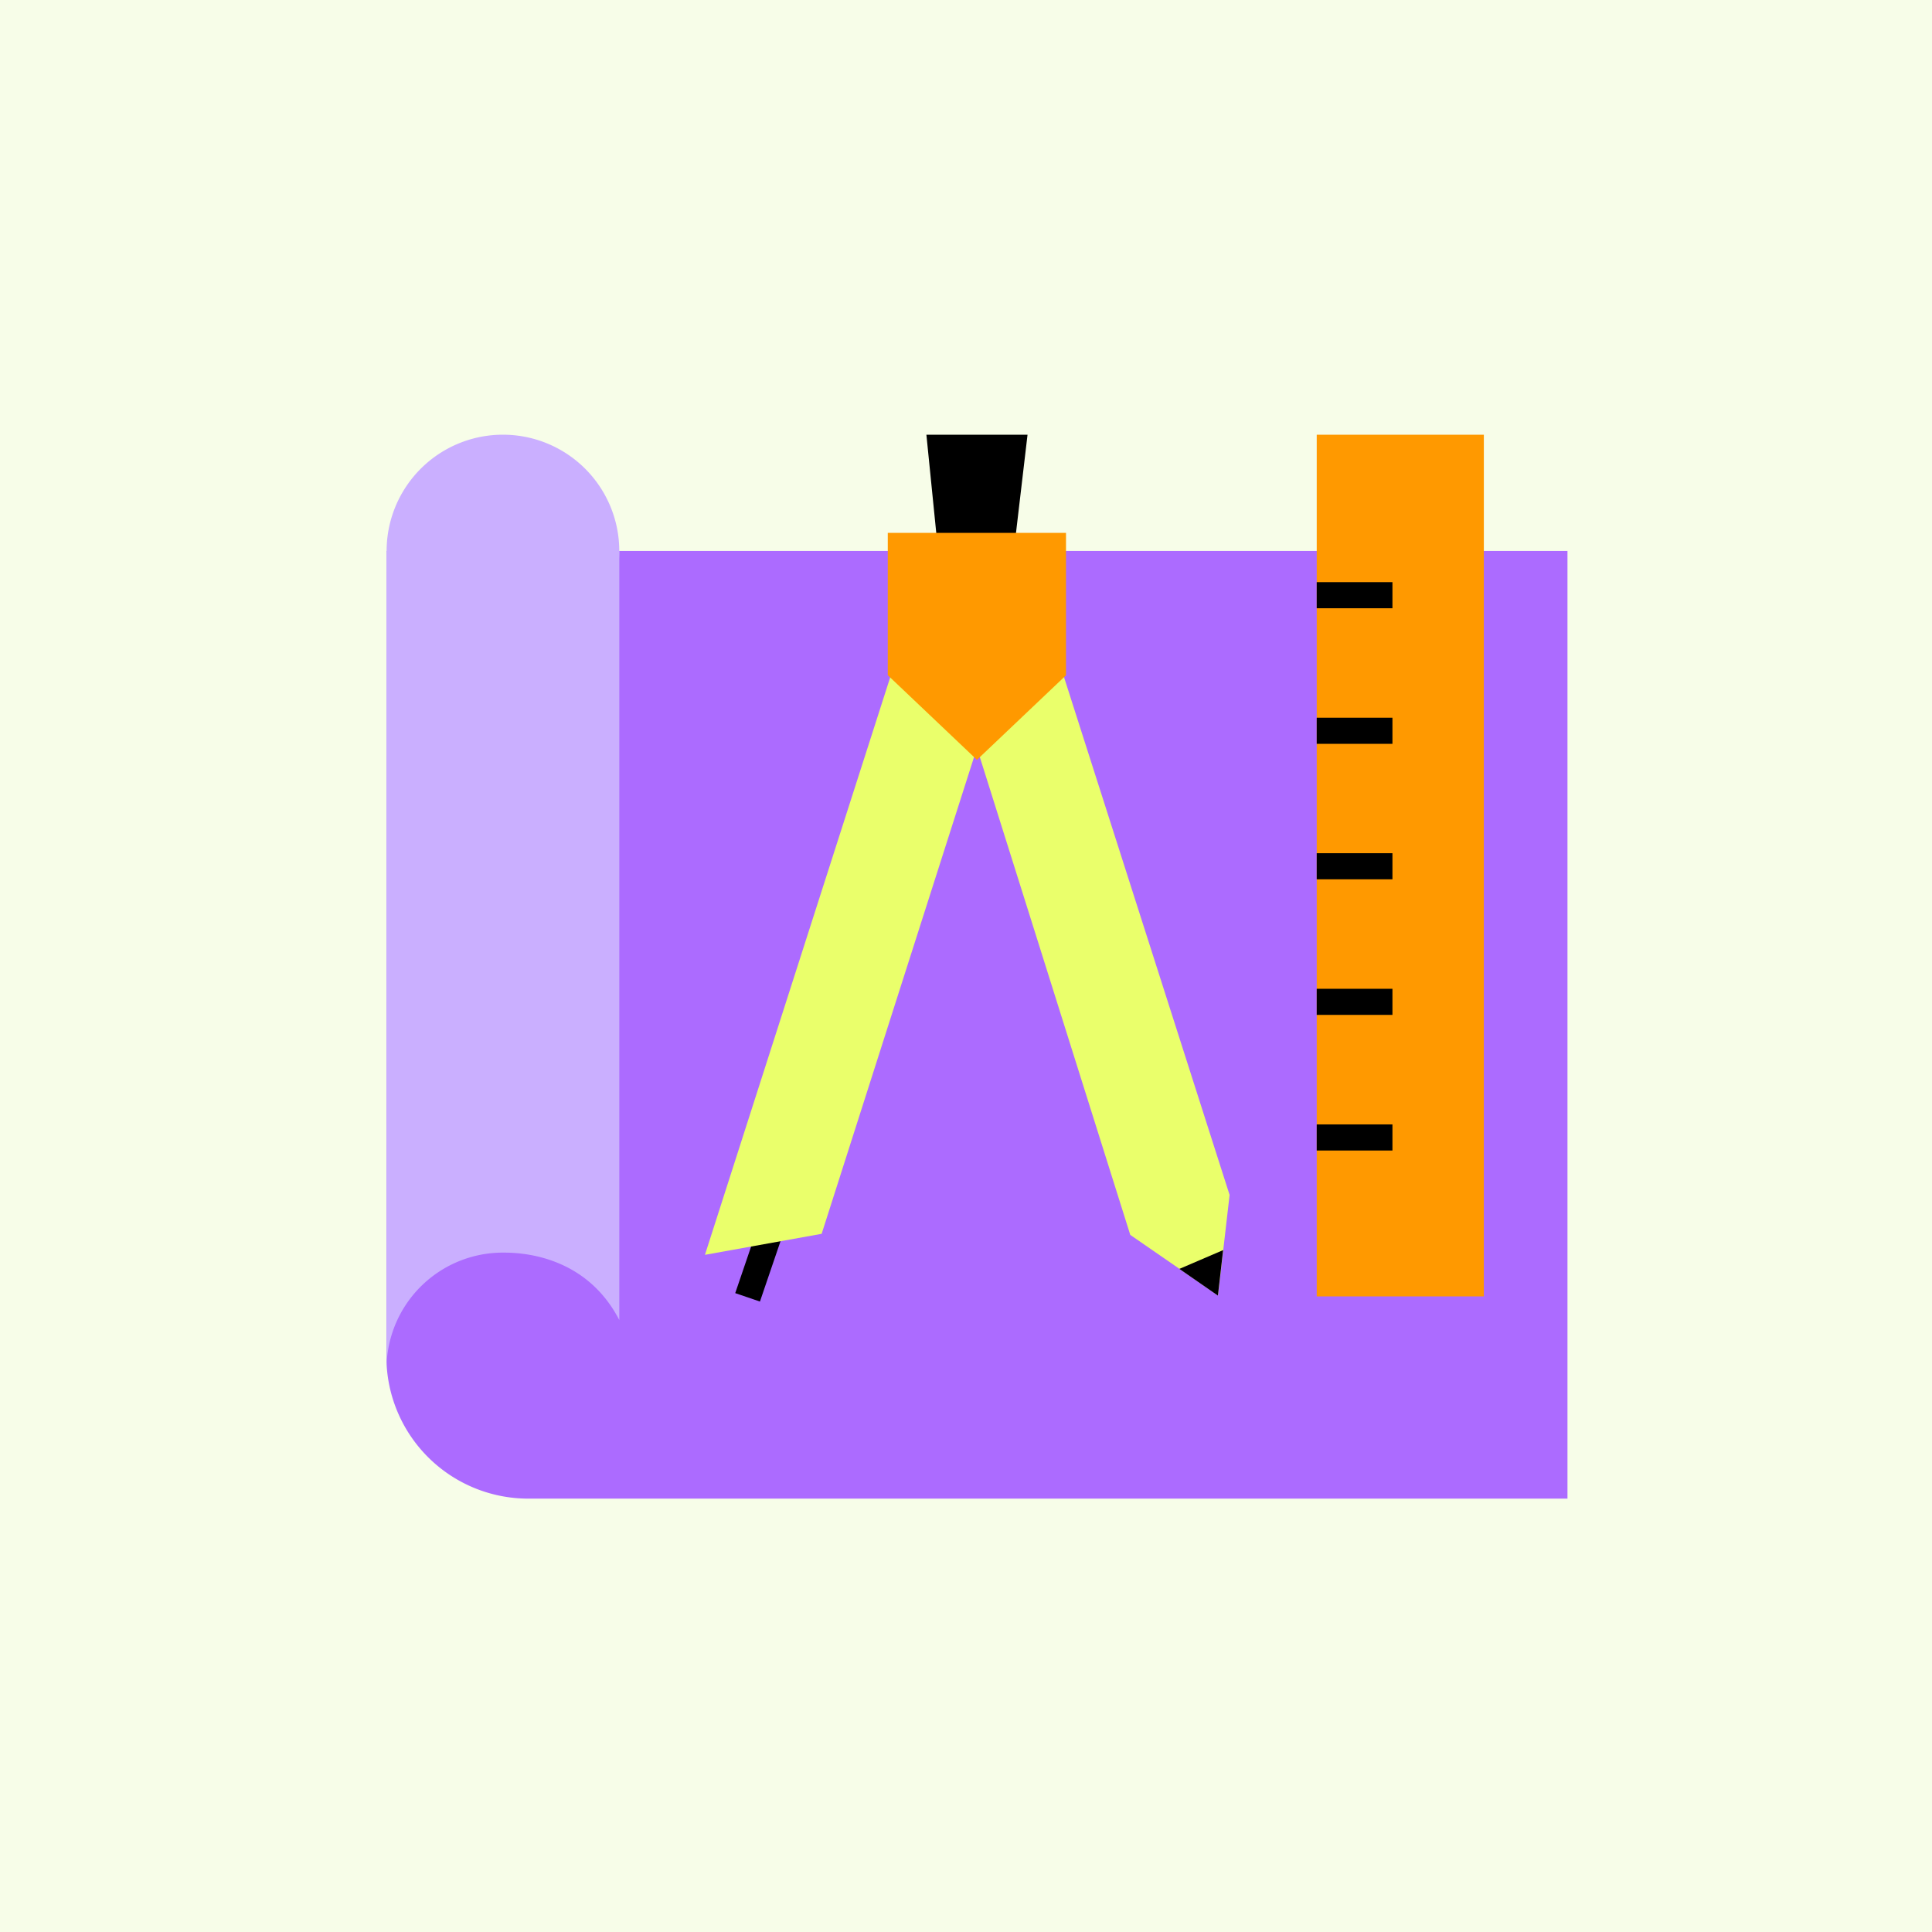
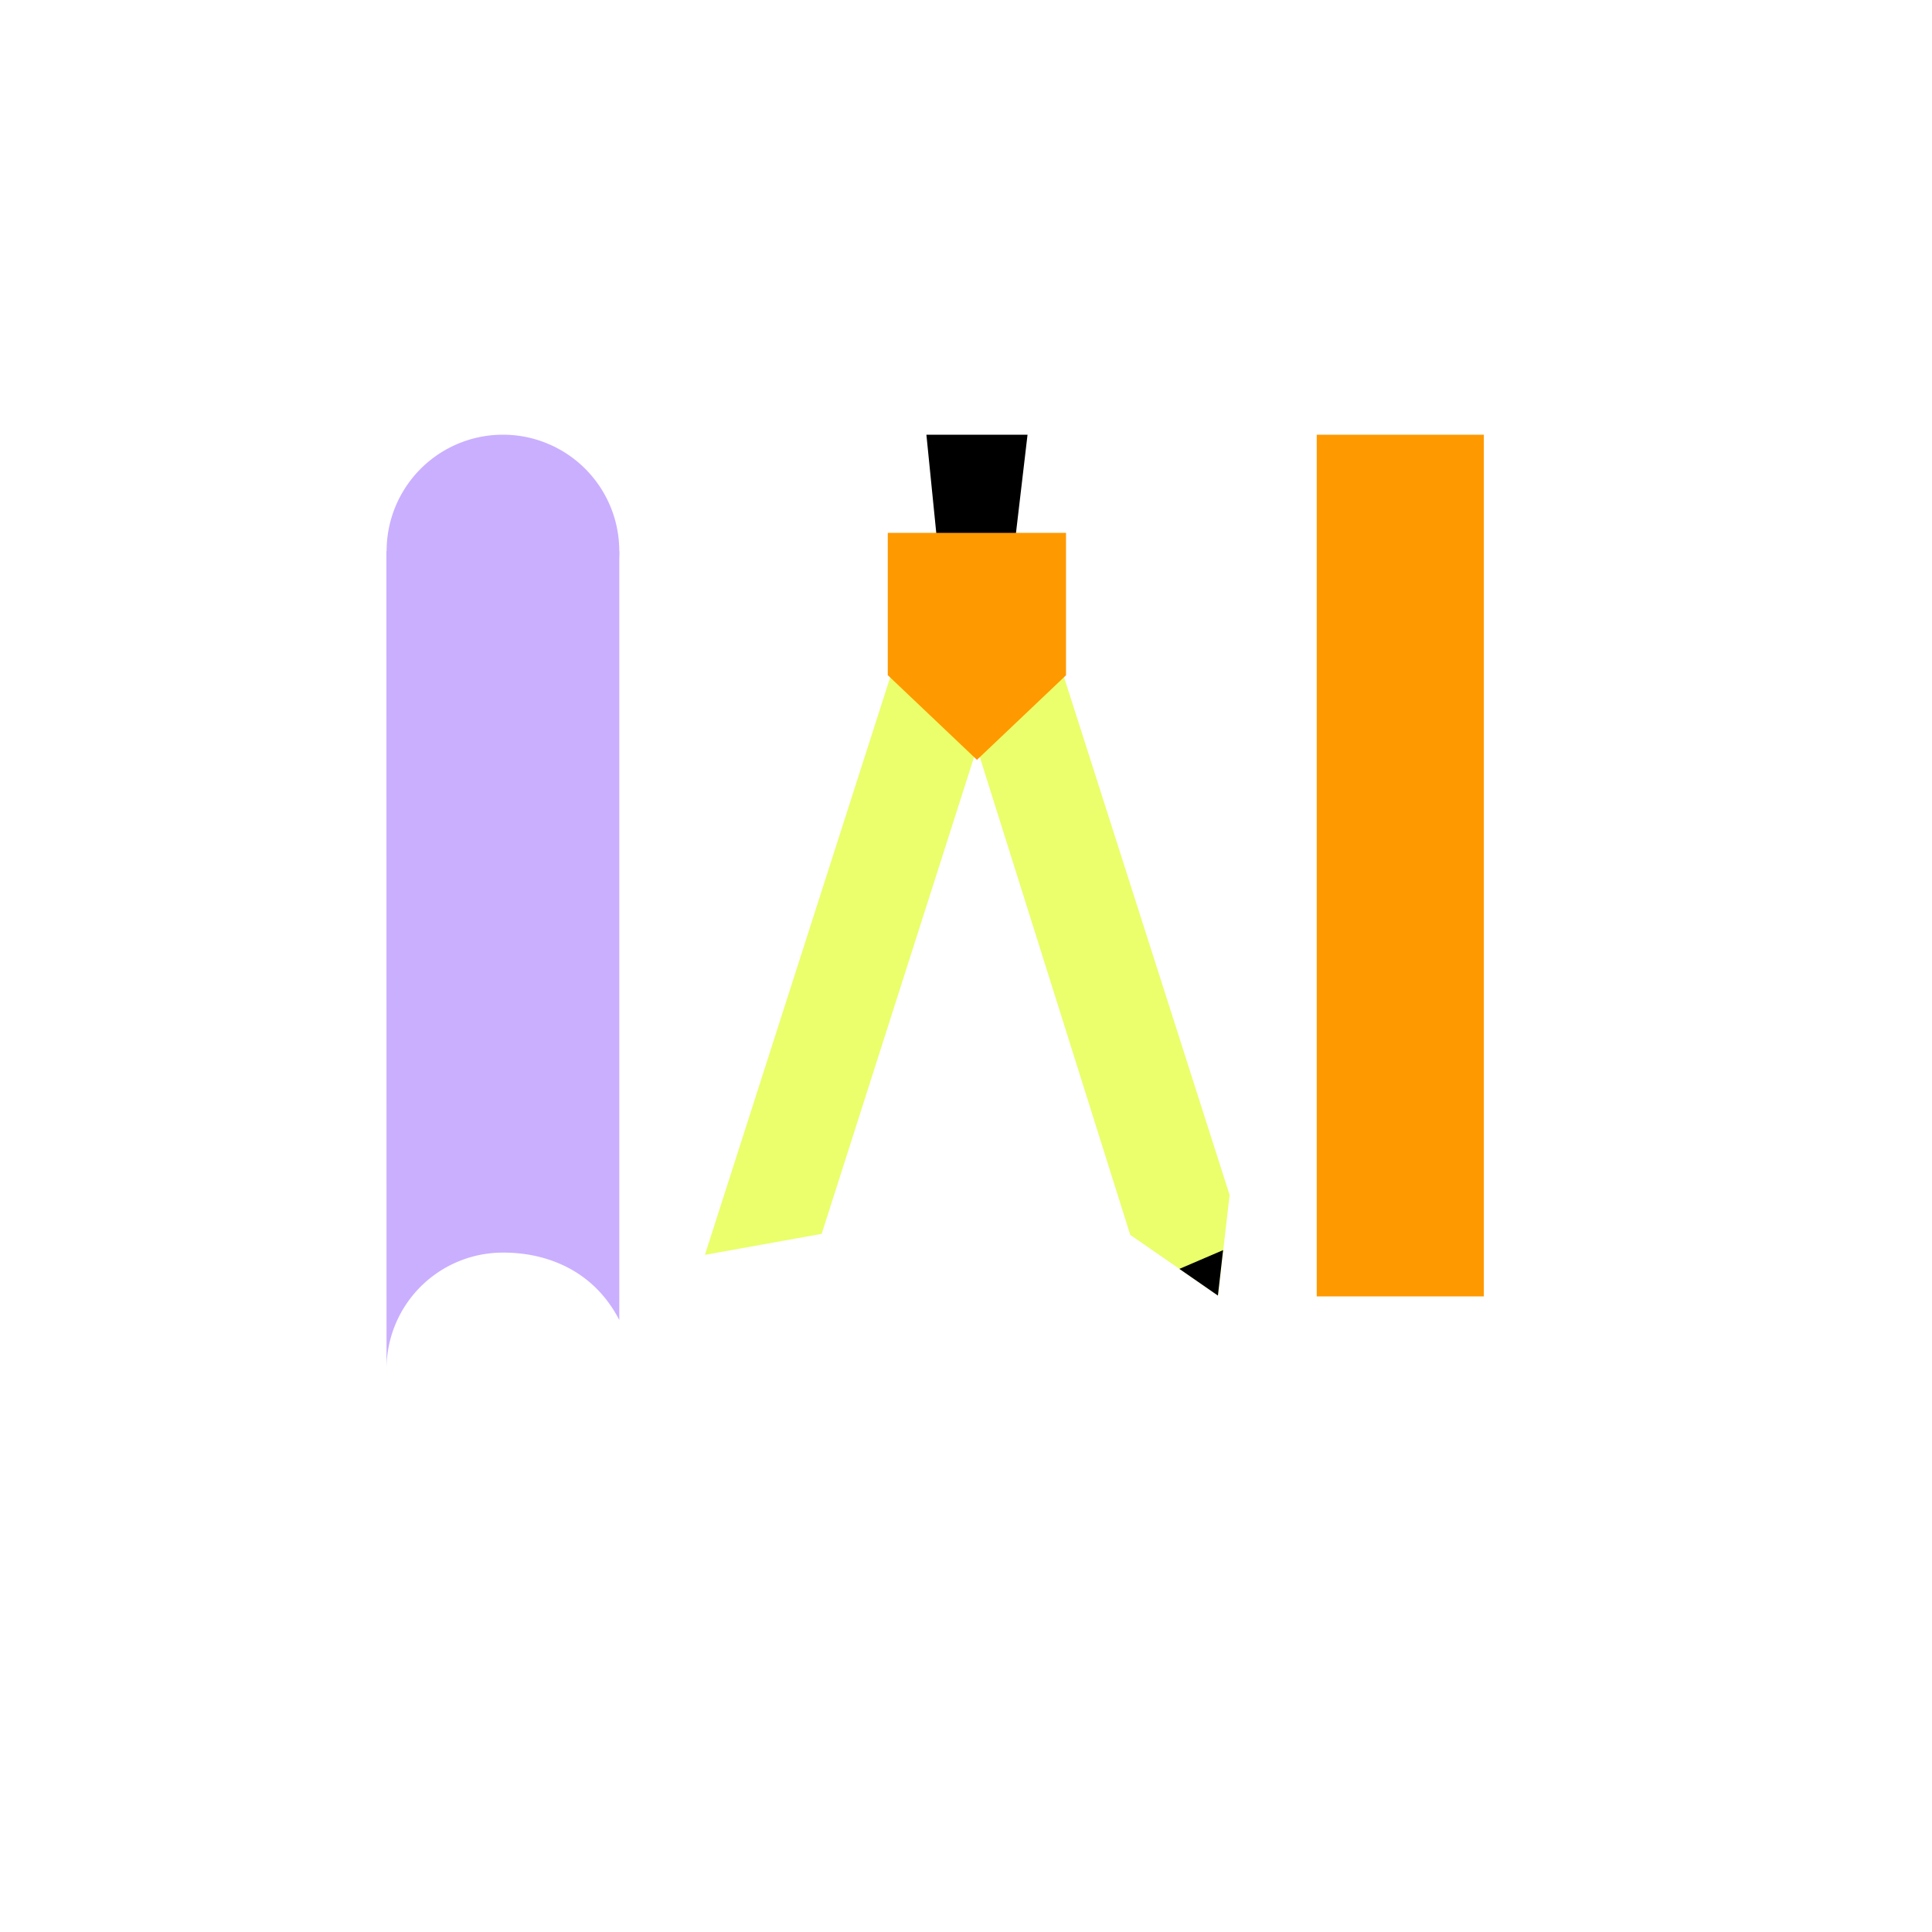
<svg xmlns="http://www.w3.org/2000/svg" width="80" height="80" fill="none">
-   <path fill="#F7FDE8" d="M0 0h80v80H0z" />
-   <path fill="#AC6BFF" d="M64.906 62.055H21.874A5.875 5.875 0 0 1 16 56.18V22.813h48.906v39.242Z" />
  <path fill="#CAAFFF" d="m16 22.817.005 33.873a4.818 4.818 0 0 1 4.817-4.822c.558 0 3.38.005 4.822 2.792V22.822H16v-.005Z" />
  <path fill="#CAAFFF" d="M20.826 27.634a4.817 4.817 0 1 0 0-9.634 4.817 4.817 0 0 0 0 9.634Z" />
-   <path stroke="#000" stroke-miterlimit="10" stroke-width="1.081" d="m33.905 45.07-2.949 8.65" />
  <path fill="#EAFF6B" d="m34.023 51.09 7.072-22.125-4.108-1.31L29.19 51.96l4.832-.87Z" />
  <path fill="#EAFF6B" d="m46.802 51.134-6.989-22.198 4.118-1.296 6.984 21.841-.48 4.162-3.633-2.509Z" />
  <path fill="#000" d="m48.836 52.542 1.595 1.105.215-1.882-1.81.777ZM42.547 18H38.36l.612 6.089h2.86L42.548 18Z" />
  <path fill="#F90" d="m44.146 27.958-3.692 3.506-3.693-3.506v-5.893h7.38v5.893h.005ZM54.523 18v35.682h6.92V18h-6.92Z" />
-   <path stroke="#000" stroke-miterlimit="10" stroke-width="1.081" d="M54.523 47.1h3.135M54.523 41.484h3.135M54.523 35.87h3.135M54.523 30.26h3.135M54.523 24.646h3.135" />
</svg>